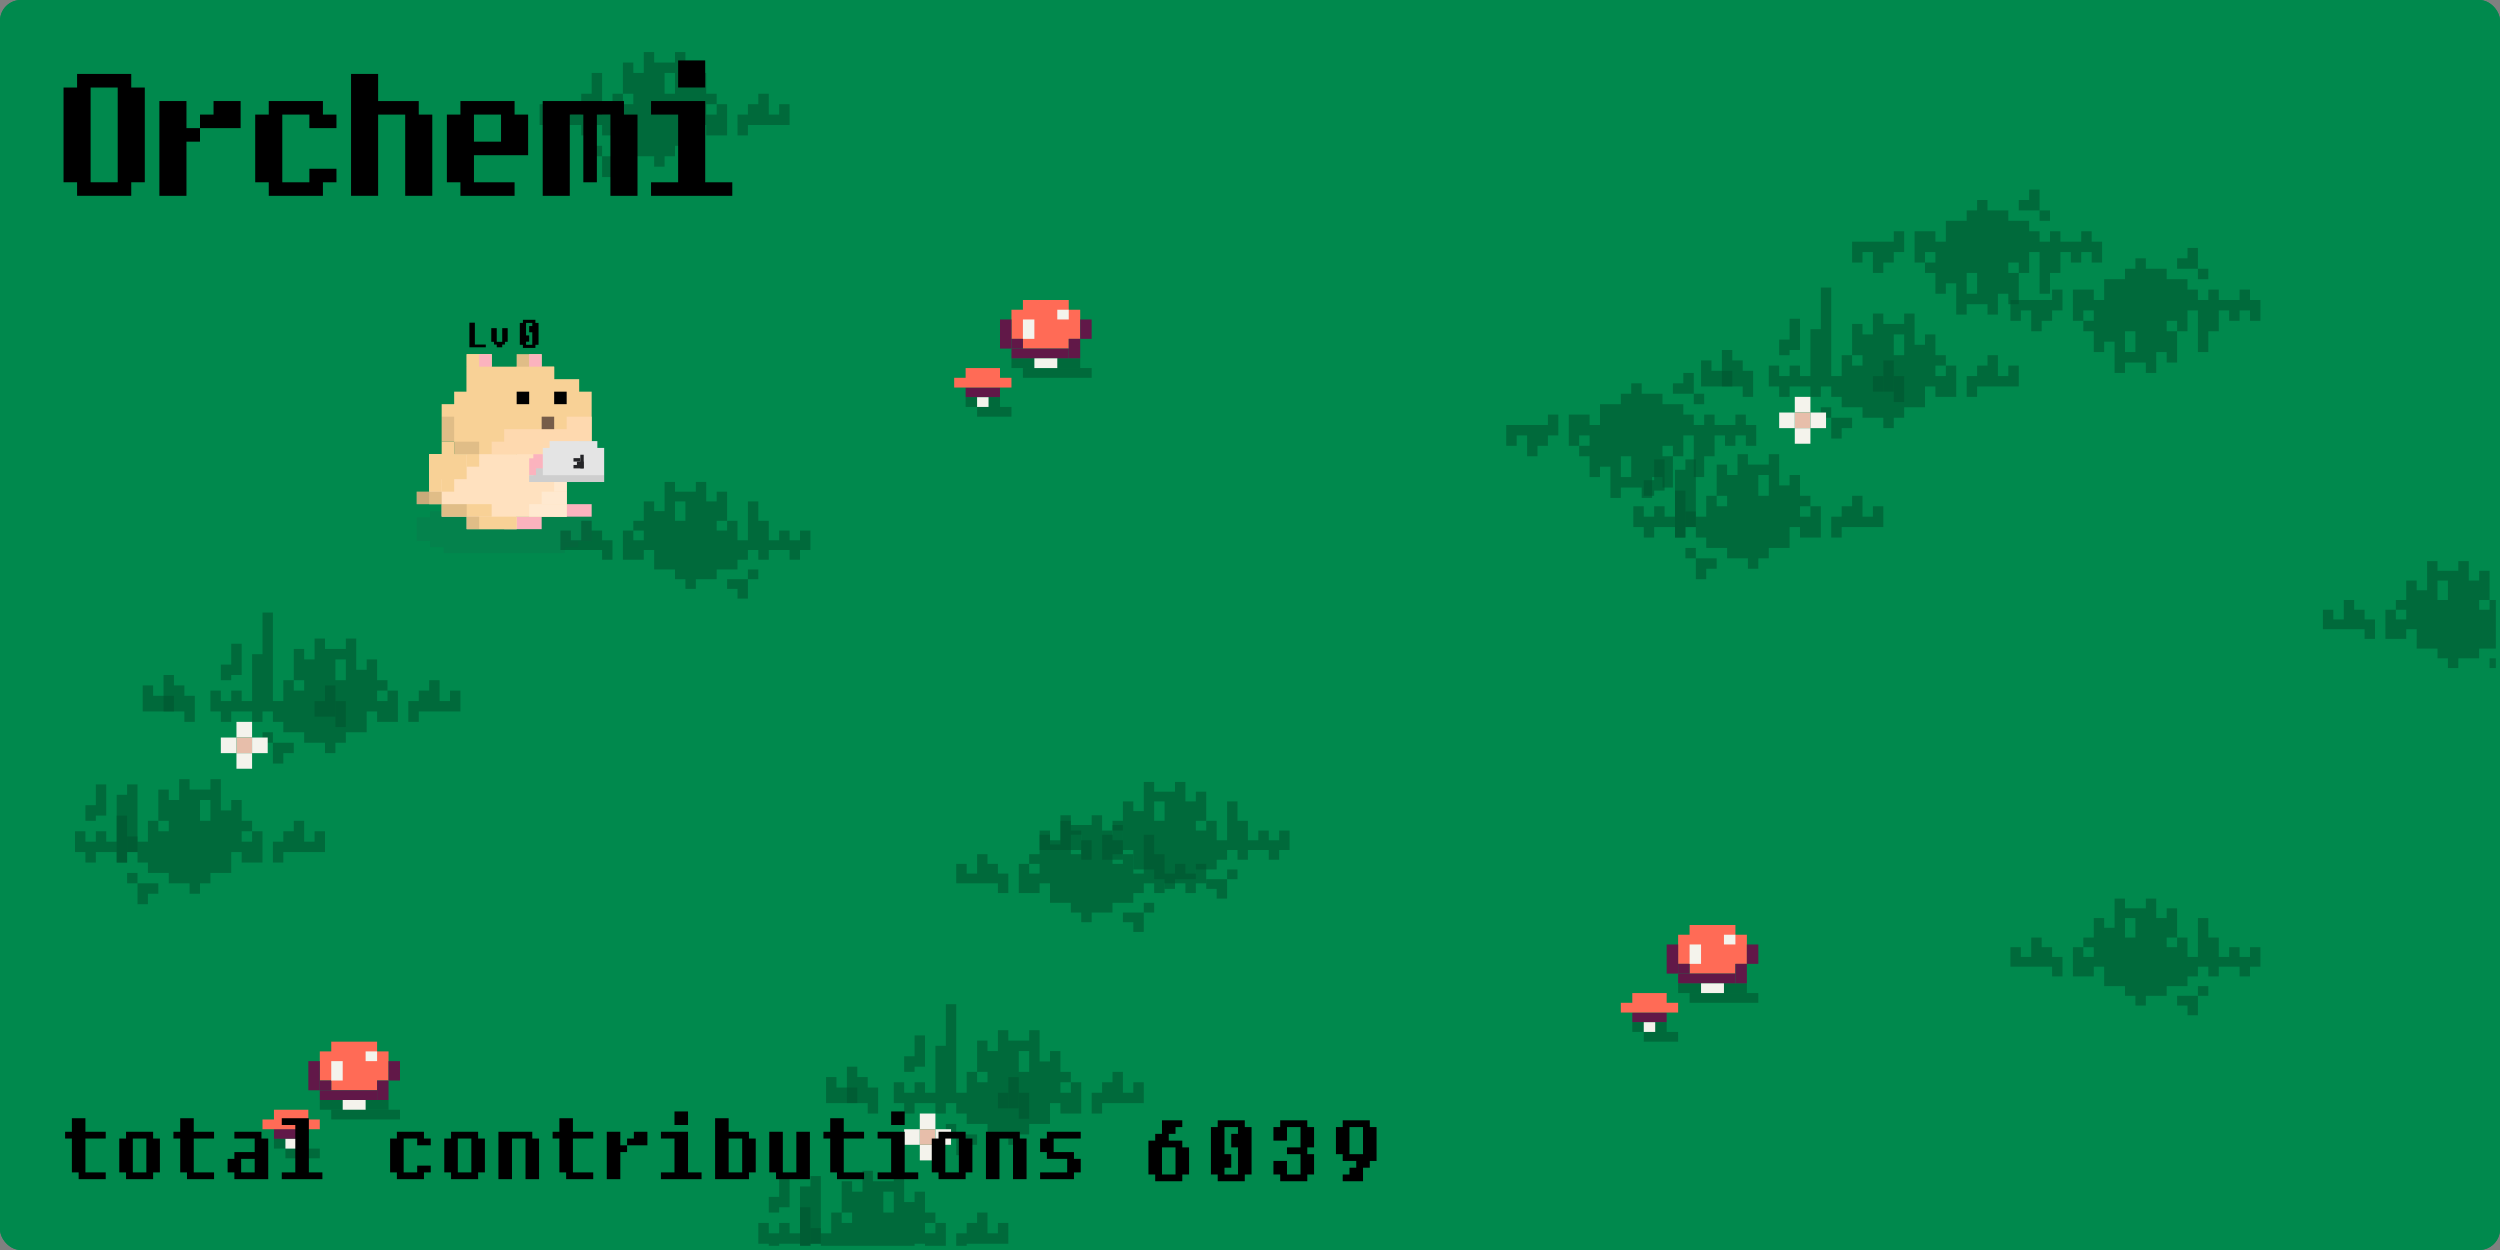
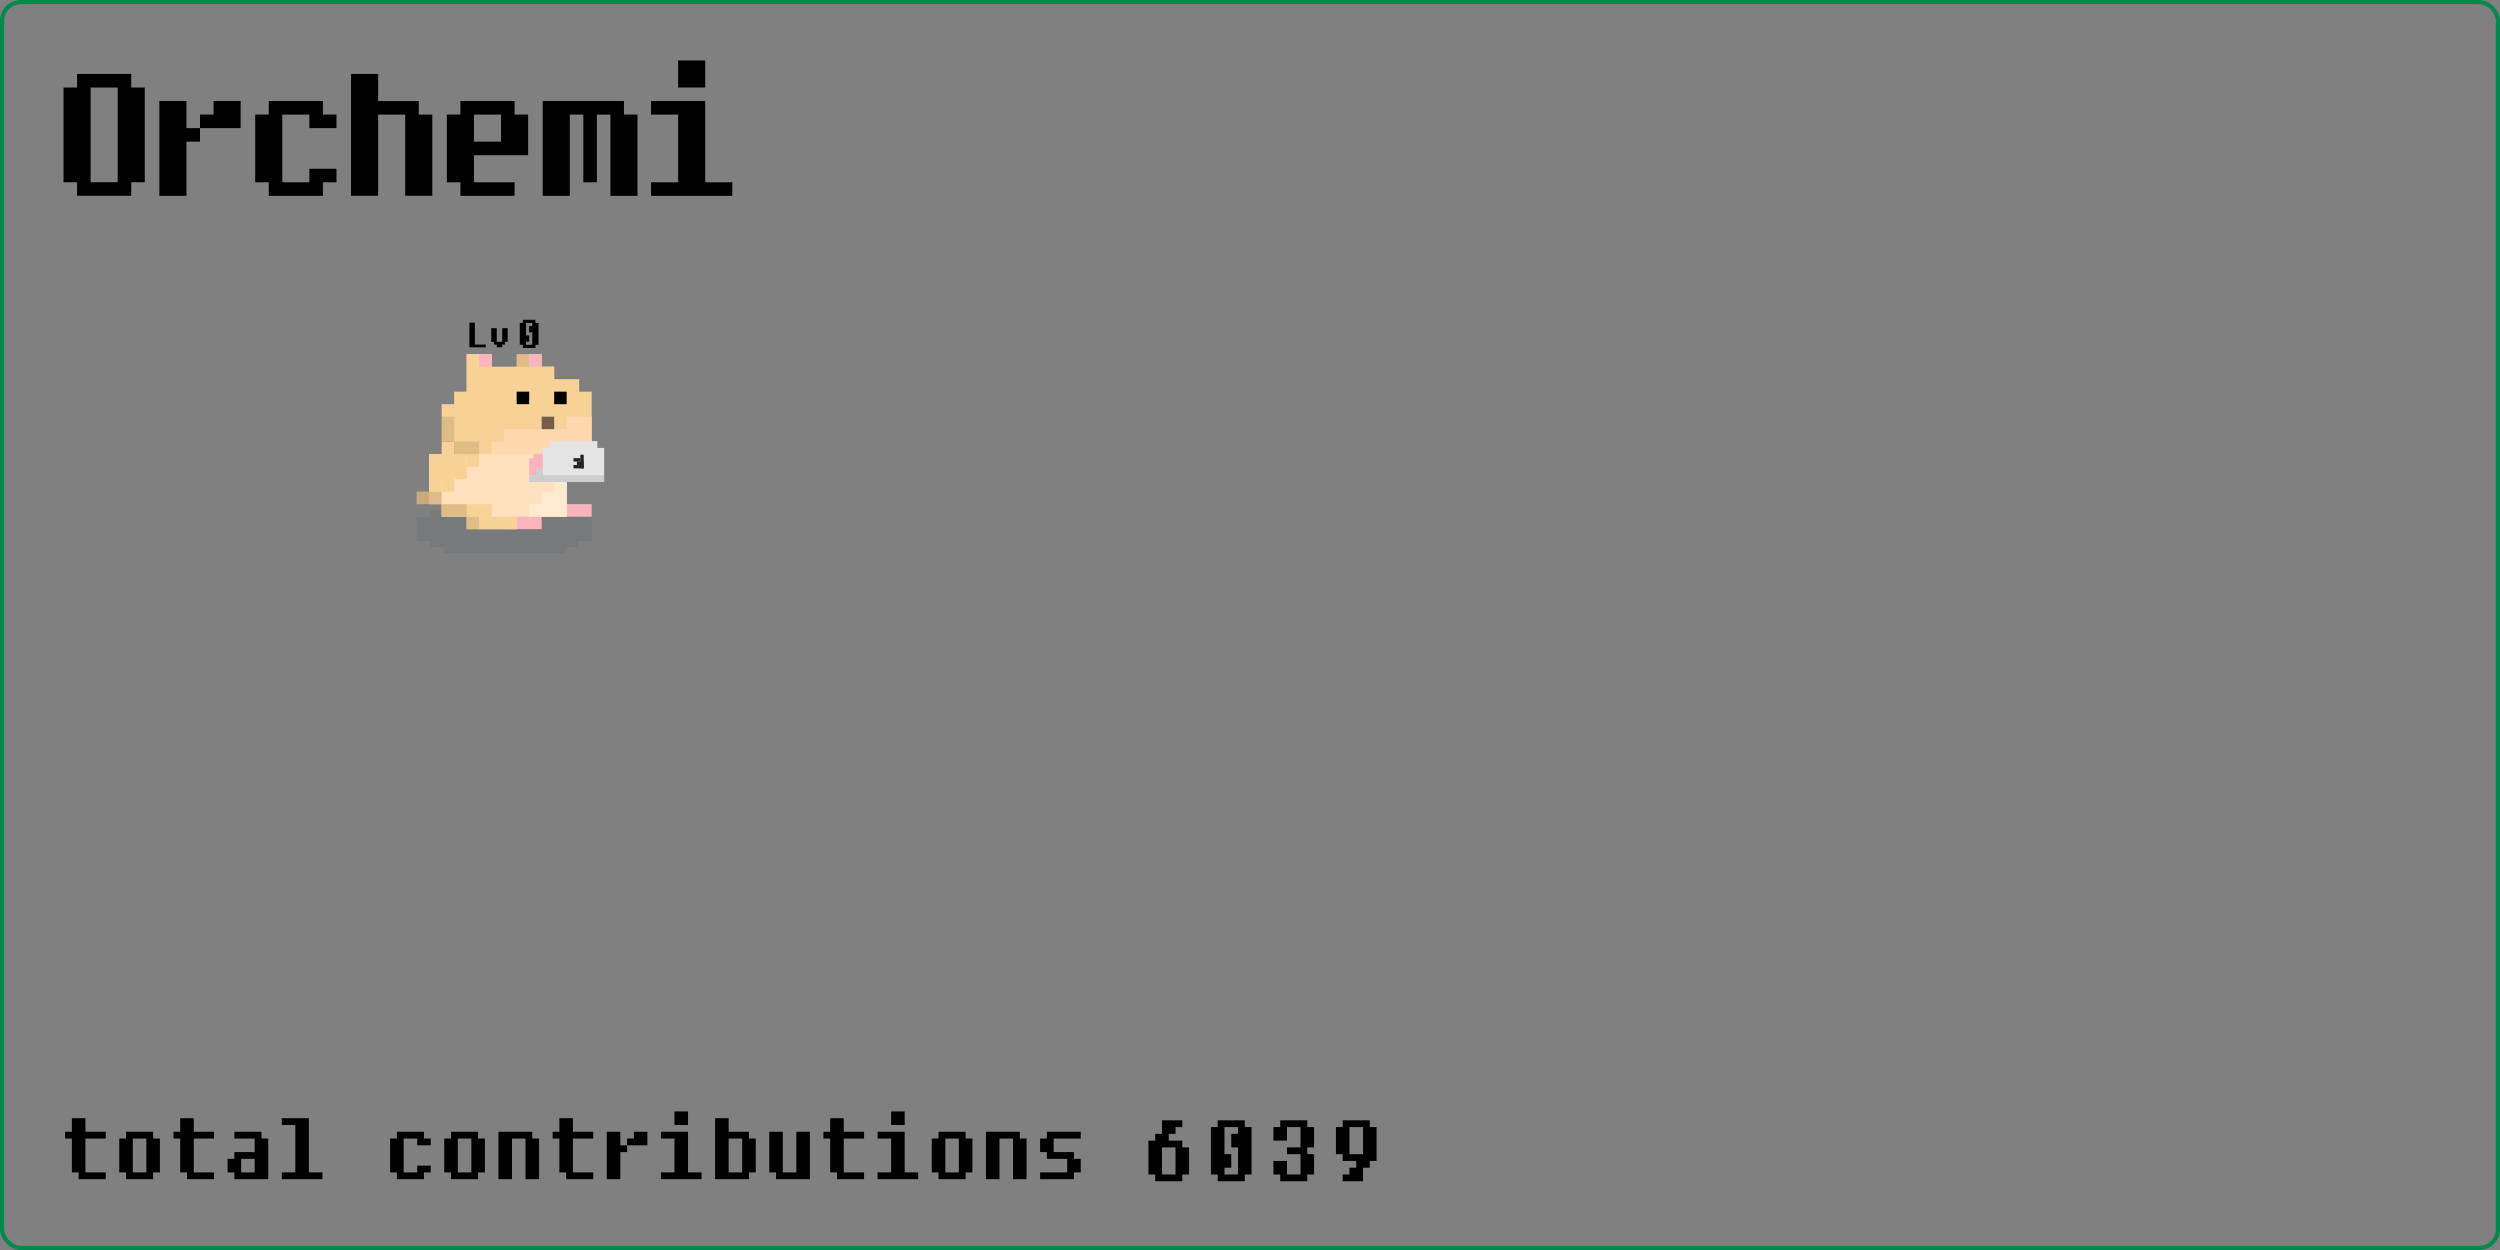
<svg xmlns="http://www.w3.org/2000/svg" width="600" height="300" viewBox="0 0 600 300" fill="none">
  <rect x="0" y="0" width="600" height="300" fill="#808080" stroke="none" />
  <g clip-path="url(#clip0_1803_26254)">
    <rect width="600" height="300" rx="5" fill="#00894D" />
    <rect width="16.5" height="2.333" transform="matrix(-1 0 0 1 419.25 236)" fill="#015530" fill-opacity="0.6" />
    <rect width="16.5" height="2.333" transform="matrix(-1 0 0 1 422 238.333)" fill="#015530" fill-opacity="0.6" />
    <path d="M416.5 222H405.5V224.333H402.75V231.333H405.5V233.667H416.5V231.333H419.25V224.333H416.5V222Z" fill="#FF6B56" />
    <rect width="2.75" height="4.667" transform="matrix(-1 0 0 1 422 226.667)" fill="#611848" />
    <rect width="2.75" height="4.667" transform="matrix(-1 0 0 1 419.25 231.333)" fill="#611848" />
    <rect width="2.75" height="2.333" transform="matrix(-1 0 0 1 405.5 231.333)" fill="#611848" />
    <rect width="2.75" height="7" transform="matrix(-1 0 0 1 402.75 226.667)" fill="#611848" />
    <rect width="2.75" height="4.667" transform="matrix(-1 0 0 1 408.25 226.667)" fill="#F4F3EC" />
    <rect width="2.75" height="2.333" transform="matrix(-1 0 0 1 416.5 224.333)" fill="#F4F3EC" />
    <rect x="402.75" y="233.667" width="13.75" height="2.333" fill="#611848" />
    <rect x="408.25" y="236" width="5.5" height="2.333" fill="#F4F3EC" />
    <rect width="8.25" height="2.333" transform="matrix(1 -7.41769e-08 -1.03034e-07 -1 391.75 245.333)" fill="#611848" />
    <path d="M391.75 245.333H400V247.666H402.75V250H394.5V247.666H391.75V245.333Z" fill="#015530" fill-opacity="0.6" />
    <rect width="2.75" height="2.333" transform="matrix(-1 0 0 1 397.25 245.333)" fill="#F4F3EC" />
    <path d="M402.75 243L389 243L389 240.667L391.75 240.667L391.75 238.333L400 238.333L400 240.667L402.75 240.667L402.75 243Z" fill="#FF6B56" />
    <rect width="16.5" height="2.333" transform="matrix(-1 0 0 1 93.25 264)" fill="#015530" fill-opacity="0.6" />
    <rect width="16.5" height="2.333" transform="matrix(-1 0 0 1 96 266.333)" fill="#015530" fill-opacity="0.6" />
    <path d="M90.5 250H79.5V252.333H76.75V259.333H79.5V261.667H90.5V259.333H93.25V252.333H90.5V250Z" fill="#FF6B56" />
    <rect width="2.75" height="4.667" transform="matrix(-1 0 0 1 96 254.667)" fill="#611848" />
    <rect width="2.75" height="4.667" transform="matrix(-1 0 0 1 93.25 259.333)" fill="#611848" />
    <rect width="2.75" height="2.333" transform="matrix(-1 0 0 1 79.5 259.333)" fill="#611848" />
    <rect width="2.75" height="7" transform="matrix(-1 0 0 1 76.75 254.667)" fill="#611848" />
    <rect width="2.75" height="4.667" transform="matrix(-1 0 0 1 82.25 254.667)" fill="#F4F3EC" />
    <rect width="2.75" height="2.333" transform="matrix(-1 0 0 1 90.5 252.333)" fill="#F4F3EC" />
    <rect x="76.75" y="261.667" width="13.75" height="2.333" fill="#611848" />
    <rect x="82.25" y="264" width="5.5" height="2.333" fill="#F4F3EC" />
    <rect width="8.25" height="2.333" transform="matrix(1 -7.41769e-08 -1.03034e-07 -1 65.75 273.333)" fill="#611848" />
    <path d="M65.75 273.333H74V275.666H76.75V278H68.5V275.666H65.75V273.333Z" fill="#015530" fill-opacity="0.6" />
    <rect width="2.75" height="2.333" transform="matrix(-1 0 0 1 71.25 273.333)" fill="#F4F3EC" />
    <path d="M76.75 271L63 271L63 268.667L65.75 268.667L65.75 266.333L74 266.333L74 268.667L76.75 268.667L76.75 271Z" fill="#FF6B56" />
    <rect width="16.5" height="2.333" transform="matrix(-1 0 0 1 259.25 86)" fill="#015530" fill-opacity="0.6" />
    <rect width="16.5" height="2.333" transform="matrix(-1 0 0 1 262 88.334)" fill="#015530" fill-opacity="0.6" />
    <path d="M256.5 72H245.5V74.333H242.75V81.333H245.5V83.667H256.5V81.333H259.25V74.333H256.5V72Z" fill="#FF6B56" />
    <rect width="2.75" height="4.667" transform="matrix(-1 0 0 1 262 76.667)" fill="#611848" />
    <rect width="2.75" height="4.667" transform="matrix(-1 0 0 1 259.25 81.334)" fill="#611848" />
    <rect width="2.75" height="2.333" transform="matrix(-1 0 0 1 245.5 81.334)" fill="#611848" />
    <rect width="2.75" height="7" transform="matrix(-1 0 0 1 242.75 76.667)" fill="#611848" />
    <rect width="2.75" height="4.667" transform="matrix(-1 0 0 1 248.25 76.667)" fill="#F4F3EC" />
    <rect width="2.75" height="2.333" transform="matrix(-1 0 0 1 256.5 74.334)" fill="#F4F3EC" />
    <rect x="242.75" y="83.667" width="13.75" height="2.333" fill="#611848" />
    <rect x="248.25" y="86" width="5.5" height="2.333" fill="#F4F3EC" />
    <rect width="8.25" height="2.333" transform="matrix(1 -7.41769e-08 -1.03034e-07 -1 231.75 95.333)" fill="#611848" />
    <path d="M231.75 95.333H240V97.666H242.75V100H234.5V97.666H231.75V95.333Z" fill="#015530" fill-opacity="0.6" />
    <rect width="2.75" height="2.333" transform="matrix(-1 0 0 1 237.25 95.333)" fill="#F4F3EC" />
    <path d="M242.75 93L229 93L229 90.667L231.75 90.667L231.75 88.333L240 88.333L240 90.667L242.75 90.667L242.75 93Z" fill="#FF6B56" />
    <path fill-rule="evenodd" clip-rule="evenodd" d="M65.5 147H63V157H60.5V168.25H58V165.75H55.5V168.25H53V165.75H50.5V170.75H53V173.25H55.5V170.75H58H60.5V173.25H63V170.75H65.5V173.25H68V175.75H70.5H73V178.25H75.5H78V180.75H80.5V178.25H83V175.75H85.5H88V170.75H90.5V173.25H93H95.5V165.75H93V163.25H90.5V158.25H88V160.75H85.5V153.25H83V155.75H80.5H78V153.25H75.5V158.25H73V155.75H70.5V163.25H68V168.25H65.5V147ZM70.5 163.25H73V165.75H70.5V163.25ZM93 165.75V168.25H90.5V165.75H93ZM80.5 163.25V158.25H83V163.25H80.5ZM58 154.5H55.5V159.5H53V163.25H55.5V162H58V154.5ZM39.25 162H41.75V164.5H44.25V167H46.75V173.25H44.25V170.75H41.75H39.25H36.75H34.25V164.5H36.75V167H39.25V162ZM63 175.75H65.5V178.25H63V175.75ZM65.5 178.25H68H70.5V180.75H68V183.25H65.5V178.25ZM98 168.25H100.5V165.75H103V163.25H105.5V168.25H108V165.75H110.5V170.75H108H105.5H103H100.5V173.25H98V168.25ZM20.5 199.5H18V204.5H20.5V207H23V204.5H25.5H28V207H30.5V204.5H33V207H35.5V209.5H38H40.5V212H43H45.5V214.5H48V212H50.5V209.5H53H55.5V204.5H58V207H60.5H63V199.5H60.5V197H58V192H55.5V194.5H53V187H50.5V189.5H48H45.5V187H43V192H40.5V189.5H38V197H35.5V202H33V188.25H30.5V190.75H28V202H25.5V199.5H23V202H20.5V199.5ZM38 199.5H40.5V197H38V199.5ZM60.5 199.5H58V202H60.5V199.5ZM23 188.25H25.5V195.75H23V197H20.5V193.25H23V188.25ZM33 209.5H30.5V212H33V217H35.5V214.5H38V212H35.5H33V209.5ZM50.5 197H48V192H50.5V197ZM68 202H65.5V207H68V204.5H70.5H73H75.5H78V199.5H75.5V202H73V197H70.5V199.5H68V202Z" fill="#015530" fill-opacity="0.6" />
    <rect x="30.5" y="200.75" width="2.5" height="3.75" fill="#015530" fill-opacity="0.6" />
    <rect x="28" y="195.75" width="2.5" height="11.25" fill="#015530" fill-opacity="0.6" />
    <rect x="78" y="164.5" width="2.5" height="7.5" fill="#015530" fill-opacity="0.6" />
    <rect x="75.5" y="168.25" width="2.5" height="3.75" fill="#015530" fill-opacity="0.6" />
-     <rect x="80.5" y="168.25" width="2.5" height="6.25" fill="#015530" fill-opacity="0.6" />
    <rect x="39.25" y="167" width="2.5" height="3.75" fill="#015530" fill-opacity="0.6" />
    <rect x="56.75" y="173.25" width="3.75" height="3.75" fill="#F4F3EC" />
    <rect x="56.75" y="180.75" width="3.75" height="3.75" fill="#F4F3EC" />
    <rect x="56.75" y="177" width="3.75" height="3.75" fill="#E7BEAA" />
    <rect x="53" y="177" width="3.75" height="3.75" fill="#F4F3EC" />
    <rect x="60.5" y="177" width="3.75" height="3.75" fill="#F4F3EC" />
    <path fill-rule="evenodd" clip-rule="evenodd" d="M229.5 241H227V251H224.5V262.25H222V259.75H219.5V262.25H217V259.75H214.5V264.75H217V267.25H219.5V264.75H222H224.5V267.25H227V264.75H229.5V267.25H232V269.75H234.5H237V272.25H239.5H242V274.75H244.5V272.25H247V269.75H249.5H252V264.75H254.5V267.25H257H259.5V259.75H257V257.25H254.5V252.25H252V254.75H249.5V247.25H247V249.75H244.5H242V247.25H239.5V252.25H237V249.75H234.5V257.25H232V262.25H229.5V241ZM234.5 257.25H237V259.75H234.5V257.25ZM257 259.75V262.25H254.5V259.75H257ZM244.5 257.25V252.25H247V257.25H244.5ZM222 248.5H219.5V253.5H217V257.25H219.5V256H222V248.5ZM203.25 256H205.75V258.5H208.25V261H210.75V267.25H208.25V264.75H205.75H203.25H200.75H198.25V258.5H200.75V261H203.25V256ZM227 269.75H229.5V272.25H227V269.75ZM229.5 272.25H232H234.5V274.75H232V277.25H229.5V272.25ZM262 262.25H264.5V259.75H267V257.25H269.5V262.25H272V259.75H274.5V264.75H272H269.5H267H264.5V267.25H262V262.25ZM184.5 293.5H182V298.5H184.5V301H187V298.5H189.5H192V301H194.5V298.5H197V301H199.5V303.5H202H204.5V306H207H209.5V308.5H212V306H214.5V303.5H217H219.5V298.5H222V301H224.5H227V293.5H224.5V291H222V286H219.5V288.5H217V281H214.5V283.5H212H209.5V281H207V286H204.5V283.5H202V291H199.5V296H197V282.25H194.5V284.75H192V296H189.5V293.5H187V296H184.5V293.5ZM202 293.5H204.5V291H202V293.5ZM224.5 293.5H222V296H224.5V293.5ZM187 282.25H189.5V289.75H187V291H184.5V287.25H187V282.25ZM197 303.5H194.5V306H197V311H199.5V308.5H202V306H199.5H197V303.5ZM214.5 291H212V286H214.5V291ZM232 296H229.5V301H232V298.5H234.5H237H239.5H242V293.5H239.5V296H237V291H234.5V293.5H232V296Z" fill="#015530" fill-opacity="0.6" />
    <rect x="194.5" y="294.75" width="2.5" height="3.75" fill="#015530" fill-opacity="0.6" />
    <rect x="192" y="289.75" width="2.5" height="11.25" fill="#015530" fill-opacity="0.6" />
    <rect x="242" y="258.5" width="2.5" height="7.5" fill="#015530" fill-opacity="0.6" />
    <rect x="239.5" y="262.25" width="2.5" height="3.75" fill="#015530" fill-opacity="0.6" />
    <rect x="244.5" y="262.25" width="2.5" height="6.25" fill="#015530" fill-opacity="0.6" />
    <rect x="203.25" y="261" width="2.5" height="3.75" fill="#015530" fill-opacity="0.6" />
    <rect x="220.75" y="267.25" width="3.75" height="3.75" fill="#F4F3EC" />
    <rect x="220.75" y="274.75" width="3.75" height="3.75" fill="#F4F3EC" />
    <rect x="220.75" y="271" width="3.75" height="3.75" fill="#E7BEAA" />
    <rect x="217" y="271" width="3.75" height="3.75" fill="#F4F3EC" />
    <rect x="224.5" y="271" width="3.75" height="3.75" fill="#F4F3EC" />
-     <path fill-rule="evenodd" clip-rule="evenodd" d="M439.5 69H437V79H434.5V90.25H432V87.75H429.5V90.25H427V87.75H424.5V92.75H427V95.25H429.5V92.75H432H434.5V95.25H437V92.75H439.5V95.25H442V97.75H444.5H447V100.25H449.5H452V102.75H454.5V100.25H457V97.75H459.5H462V92.75H464.5V95.25H467H469.5V87.75H467V85.25H464.5V80.25H462V82.75H459.5V75.25H457V77.75H454.5H452V75.25H449.5V80.25H447V77.75H444.5V85.25H442V90.25H439.5V69ZM444.5 85.25H447V87.75H444.5V85.25ZM467 87.75V90.25H464.5V87.75H467ZM454.5 85.25V80.25H457V85.25H454.5ZM432 76.5H429.5V81.5H427V85.25H429.5V84H432V76.5ZM413.25 84H415.75V86.5H418.25V89H420.75V95.25H418.25V92.75H415.75H413.25H410.75H408.25V86.5H410.75V89H413.25V84ZM437 97.75H439.5V100.25H437V97.75ZM439.5 100.25H442H444.5V102.75H442V105.25H439.5V100.25ZM472 90.25H474.5V87.75H477V85.25H479.5V90.25H482V87.75H484.5V92.75H482H479.5H477H474.5V95.25H472V90.25ZM394.5 121.5H392V126.5H394.5V129H397V126.5H399.5H402V129H404.5V126.5H407V129H409.5V131.5H412H414.5V134H417H419.5V136.5H422V134H424.5V131.5H427H429.5V126.5H432V129H434.5H437V121.5H434.5V119H432V114H429.5V116.5H427V109H424.5V111.5H422H419.5V109H417V114H414.5V111.5H412V119H409.5V124H407V110.25H404.5V112.75H402V124H399.5V121.5H397V124H394.5V121.5ZM412 121.5H414.5V119H412V121.5ZM434.5 121.5H432V124H434.5V121.5ZM397 110.25H399.5V117.75H397V119H394.5V115.25H397V110.25ZM407 131.5H404.5V134H407V139H409.5V136.5H412V134H409.5H407V131.5ZM424.5 119H422V114H424.5V119ZM442 124H439.5V129H442V126.5H444.5H447H449.5H452V121.5H449.5V124H447V119H444.5V121.5H442V124Z" fill="#015530" fill-opacity="0.6" />
+     <path fill-rule="evenodd" clip-rule="evenodd" d="M439.5 69H437V79H434.5V90.25H432V87.75H429.5V90.25H427V87.75H424.5V92.75H427V95.25H429.5V92.75H432H434.5V95.25H437V92.75H439.5V95.25H442V97.75H444.5H447V100.25H449.5H452V102.75H454.5V100.25H457V97.75H459.5H462V92.75H464.5V95.25H467H469.5V87.75H467V85.25H464.5V80.25H462V82.75H459.5V75.25H457V77.75H454.5H452V75.25H449.5V80.25H447V77.75H444.5V85.25H442V90.25H439.5V69ZM444.5 85.25H447V87.75H444.5V85.25ZM467 87.75V90.25H464.5V87.75H467ZM454.5 85.25V80.25H457V85.25H454.5ZM432 76.5H429.5V81.5H427V85.25H429.5V84H432V76.5ZM413.25 84H415.75V86.5H418.25V89H420.75V95.25H418.25V92.75H415.75H413.25H410.75H408.25V86.5H410.75V89H413.25V84ZM437 97.75H439.5V100.25H437V97.75ZM439.5 100.25H442H444.5V102.75H442V105.25H439.5V100.25ZM472 90.25H474.5V87.75H477V85.25H479.5V90.25H482V87.75H484.5V92.75H482H479.5H477H474.5V95.25H472V90.25ZM394.5 121.5H392V126.5H394.5V129H397V126.5H399.5H402V129H404.5V126.5H407V129H409.5V131.5H412H414.5V134H417H419.5V136.5H422V134H424.5V131.5H427H429.5V126.5H432V129H434.5H437V121.5H434.5V119H432V114H429.5V116.5H427V109H424.5V111.5H422H419.5V109H417V114H414.5V111.5H412H409.5V124H407V110.25H404.5V112.75H402V124H399.5V121.5H397V124H394.5V121.5ZM412 121.5H414.5V119H412V121.5ZM434.5 121.5H432V124H434.5V121.5ZM397 110.25H399.5V117.75H397V119H394.5V115.25H397V110.25ZM407 131.5H404.5V134H407V139H409.5V136.5H412V134H409.5H407V131.5ZM424.5 119H422V114H424.5V119ZM442 124H439.5V129H442V126.5H444.5H447H449.5H452V121.5H449.5V124H447V119H444.5V121.5H442V124Z" fill="#015530" fill-opacity="0.6" />
    <rect x="404.5" y="122.75" width="2.5" height="3.75" fill="#015530" fill-opacity="0.6" />
    <rect x="402" y="117.75" width="2.5" height="11.25" fill="#015530" fill-opacity="0.6" />
    <rect x="452" y="86.5" width="2.5" height="7.5" fill="#015530" fill-opacity="0.6" />
    <rect x="449.5" y="90.25" width="2.5" height="3.75" fill="#015530" fill-opacity="0.6" />
    <rect x="454.5" y="90.25" width="2.5" height="6.25" fill="#015530" fill-opacity="0.6" />
    <rect x="413.25" y="89" width="2.5" height="3.75" fill="#015530" fill-opacity="0.6" />
    <rect x="430.75" y="95.25" width="3.75" height="3.75" fill="#F4F3EC" />
    <rect x="430.75" y="102.75" width="3.75" height="3.75" fill="#F4F3EC" />
    <rect x="430.75" y="99" width="3.75" height="3.75" fill="#E7BEAA" />
    <rect x="427" y="99" width="3.75" height="3.75" fill="#F4F3EC" />
    <rect x="434.5" y="99" width="3.75" height="3.75" fill="#F4F3EC" />
    <path fill-rule="evenodd" clip-rule="evenodd" d="M162 12.5H164.5V20H167V17.5H169.5V22.5H172V25H169.5V27.5H172V25H174.5V32.5H169.5V30H167V35H162V37.5H159.5V40H157V37.5H152V35H147V32.5H144.5V30H142V32.5H139.5V30H134.5V32.5H132V30H129.5V25H132V27.5H134.5V25H137V27.5H139.5V22.5H142V17.5H144.5V27.5H147V22.5H149.5V25H152V22.5H149.5V15H152V17.5H154.5V12.5H157V15H162V12.5ZM159.5 17.5V22.5H162V17.5H159.5Z" fill="#015530" fill-opacity="0.6" />
    <path d="M144.5 35H142V37.5H144.5V42.5H147V40H149.5V37.5H144.5V35Z" fill="#015530" fill-opacity="0.6" />
    <path d="M179.5 27.5H177V32.5H179.5V30H189.5V25H187V27.5H184.5V22.5H182V25H179.5V27.5Z" fill="#015530" fill-opacity="0.6" />
    <path fill-rule="evenodd" clip-rule="evenodd" d="M510 89.5L507.5 89.5L507.5 82L505 82L505 84.5L502.5 84.5L502.5 79.5L500 79.5L500 77L502.5 77L502.5 74.5L500 74.5L500 77L497.5 77L497.5 69.5L502.5 69.5L502.5 72L505 72L505 67L510 67L510 64.5L512.5 64.5L512.5 62L515 62L515 64.5L520 64.5L520 67L525 67L525 69.5L527.5 69.5L527.5 72L530 72L530 69.5L532.5 69.5L532.5 72L537.5 72L537.5 69.5L540 69.5L540 72L542.5 72L542.5 77L540 77L540 74.5L537.5 74.5L537.5 77L535 77L535 74.5L532.5 74.5L532.5 79.5L530 79.5L530 84.5L527.5 84.5L527.5 74.5L525 74.5L525 79.5L522.5 79.5L522.5 77L520 77L520 79.5L522.5 79.5L522.5 87L520 87L520 84.5L517.5 84.5L517.5 89.5L515 89.5L515 87L510 87L510 89.5ZM512.5 84.5L512.5 79.5L510 79.5L510 84.5L512.5 84.5Z" fill="#015530" fill-opacity="0.6" />
    <path d="M527.5 67L530 67L530 64.5L527.5 64.5L527.5 59.5L525 59.5L525 62L522.5 62L522.5 64.5L527.5 64.5L527.5 67Z" fill="#015530" fill-opacity="0.6" />
    <path d="M492.5 74.5L495 74.5L495 69.5L492.5 69.5L492.5 72L482.5 72L482.5 77L485 77L485 74.5L487.5 74.5L487.5 79.5L490 79.5L490 77L492.5 77L492.5 74.5Z" fill="#015530" fill-opacity="0.6" />
    <path fill-rule="evenodd" clip-rule="evenodd" d="M472 75.5L469.5 75.5L469.5 68L467 68L467 70.5L464.5 70.5L464.5 65.5L462 65.5L462 63L464.5 63L464.5 60.5L462 60.5L462 63L459.5 63L459.5 55.5L464.5 55.5L464.5 58L467 58L467 53L472 53L472 50.5L474.5 50.5L474.5 48L477 48L477 50.5L482 50.5L482 53L487 53L487 55.5L489.5 55.5L489.5 58L492 58L492 55.5L494.5 55.5L494.5 58L499.5 58L499.5 55.5L502 55.5L502 58L504.5 58L504.5 63L502 63L502 60.5L499.5 60.5L499.5 63L497 63L497 60.5L494.5 60.5L494.5 65.5L492 65.5L492 70.5L489.5 70.5L489.5 60.5L487 60.5L487 65.5L484.5 65.5L484.5 63L482 63L482 65.5L484.5 65.5L484.5 73L482 73L482 70.5L479.5 70.5L479.5 75.5L477 75.5L477 73L472 73L472 75.5ZM474.5 70.5L474.5 65.5L472 65.5L472 70.5L474.5 70.5Z" fill="#015530" fill-opacity="0.6" />
    <path d="M489.5 53L492 53L492 50.5L489.5 50.5L489.5 45.5L487 45.5L487 48L484.5 48L484.5 50.5L489.5 50.5L489.5 53Z" fill="#015530" fill-opacity="0.6" />
    <path d="M454.5 60.5L457 60.5L457 55.5L454.5 55.5L454.5 58L444.5 58L444.5 63L447 63L447 60.5L449.5 60.5L449.5 65.5L452 65.5L452 63L454.5 63L454.5 60.5Z" fill="#015530" fill-opacity="0.6" />
    <path fill-rule="evenodd" clip-rule="evenodd" d="M389 119.5L386.5 119.5L386.5 112L384 112L384 114.5L381.5 114.5L381.5 109.5L379 109.5L379 107L381.5 107L381.5 104.5L379 104.5L379 107L376.5 107L376.5 99.5L381.5 99.5L381.5 102L384 102L384 97L389 97L389 94.5L391.5 94.5L391.5 92L394 92L394 94.5L399 94.5L399 97L404 97L404 99.5L406.5 99.5L406.5 102L409 102L409 99.5L411.5 99.5L411.5 102L416.5 102L416.5 99.5L419 99.5L419 102L421.5 102L421.5 107L419 107L419 104.5L416.5 104.5L416.5 107L414 107L414 104.5L411.5 104.5L411.5 109.5L409 109.5L409 114.5L406.5 114.5L406.5 104.5L404 104.5L404 109.5L401.5 109.5L401.5 107L399 107L399 109.5L401.5 109.5L401.5 117L399 117L399 114.5L396.5 114.5L396.5 119.5L394 119.5L394 117L389 117L389 119.5ZM391.5 114.5L391.5 109.5L389 109.5L389 114.5L391.5 114.5Z" fill="#015530" fill-opacity="0.6" />
    <path d="M406.5 97L409 97L409 94.5L406.5 94.5L406.5 89.5L404 89.5L404 92L401.5 92L401.5 94.5L406.5 94.5L406.5 97Z" fill="#015530" fill-opacity="0.6" />
    <path d="M371.5 104.5L374 104.5L374 99.5L371.5 99.5L371.5 102L361.5 102L361.5 107L364 107L364 104.5L366.5 104.5L366.5 109.5L369 109.5L369 107L371.5 107L371.5 104.5Z" fill="#015530" fill-opacity="0.6" />
    <path fill-rule="evenodd" clip-rule="evenodd" d="M510 215.667L507.5 215.667L507.5 222.667L505 222.667L505 220.334L502.5 220.334L502.5 225L500 225L500 227.334L502.5 227.334L502.5 229.667L500 229.667L500 227.334L497.5 227.334L497.5 234.334L502.5 234.334L502.5 232L505 232L505 236.667L510 236.667L510 239L512.5 239L512.5 241.334L515 241.334L515 239L520 239L520 236.667L525 236.667L525 234.334L527.5 234.334L527.5 232L530 232L530 234.334L532.5 234.334L532.5 232L537.5 232L537.5 234.334L540 234.334L540 232L542.5 232L542.5 227.334L540 227.334L540 229.667L537.5 229.667L537.5 227.334L535 227.334L535 229.667L532.5 229.667L532.5 225L530 225L530 220.334L527.5 220.334L527.5 229.667L525 229.667L525 225L522.5 225L522.5 227.334L520 227.334L520 225L522.5 225L522.5 218L520 218L520 220.334L517.5 220.334L517.5 215.667L515 215.667L515 218L510 218L510 215.667ZM512.5 220.334L512.5 225L510 225L510 220.334L512.5 220.334Z" fill="#015530" fill-opacity="0.6" />
    <path d="M527.5 236.667L530 236.667L530 239L527.5 239L527.5 243.667L525 243.667L525 241.334L522.5 241.334L522.5 239L527.5 239L527.5 236.667Z" fill="#015530" fill-opacity="0.6" />
    <path d="M492.5 229.667L495 229.667L495 234.334L492.5 234.334L492.5 232L482.5 232L482.5 227.334L485 227.334L485 229.667L487.5 229.667L487.5 225L490 225L490 227.334L492.5 227.334L492.5 229.667Z" fill="#015530" fill-opacity="0.6" />
-     <path fill-rule="evenodd" clip-rule="evenodd" d="M162 115.667L159.5 115.667L159.5 122.667L157 122.667L157 120.334L154.5 120.334L154.5 125L152 125L152 127.334L154.5 127.334L154.5 129.667L152 129.667L152 127.334L149.5 127.334L149.5 134.334L154.5 134.334L154.5 132L157 132L157 136.667L162 136.667L162 139L164.5 139L164.5 141.334L167 141.334L167 139L172 139L172 136.667L177 136.667L177 134.334L179.5 134.334L179.5 132L182 132L182 134.334L184.5 134.334L184.5 132L189.5 132L189.5 134.334L192 134.334L192 132L194.5 132L194.5 127.334L192 127.334L192 129.667L189.5 129.667L189.5 127.334L187 127.334L187 129.667L184.5 129.667L184.5 125L182 125L182 120.334L179.5 120.334L179.5 129.667L177 129.667L177 125L174.5 125L174.5 127.334L172 127.334L172 125L174.5 125L174.5 118L172 118L172 120.334L169.5 120.334L169.5 115.667L167 115.667L167 118L162 118L162 115.667ZM164.5 120.334L164.5 125L162 125L162 120.334L164.5 120.334Z" fill="#015530" fill-opacity="0.6" />
    <path d="M179.5 136.667L182 136.667L182 139L179.5 139L179.5 143.667L177 143.667L177 141.334L174.5 141.334L174.5 139L179.5 139L179.5 136.667Z" fill="#015530" fill-opacity="0.6" />
-     <path d="M144.5 129.667L147 129.667L147 134.334L144.5 134.334L144.5 132L134.5 132L134.5 127.334L137 127.334L137 129.667L139.5 129.667L139.5 125L142 125L142 127.334L144.5 127.334L144.5 129.667Z" fill="#015530" fill-opacity="0.6" />
    <path fill-rule="evenodd" clip-rule="evenodd" d="M585 134.667L582.5 134.667L582.5 141.667L580 141.667L580 139.334L577.5 139.334L577.5 144L575 144L575 146.334L577.5 146.334L577.5 148.667L575 148.667L575 146.334L572.5 146.334L572.5 153.334L577.5 153.334L577.5 151L580 151L580 155.667L585 155.667L585 158L587.5 158L587.5 160.334L590 160.334L590 158L595 158L595 155.667L600 155.667L600 153.334L602.5 153.334L602.5 151L605 151L605 153.334L607.5 153.334L607.5 151L612.5 151L612.5 153.334L615 153.334L615 151L617.5 151L617.5 146.334L615 146.334L615 148.667L612.5 148.667L612.5 146.334L610 146.334L610 148.667L607.5 148.667L607.5 144L605 144L605 139.334L602.5 139.334L602.5 148.667L600 148.667L600 144L597.5 144L597.5 146.334L595 146.334L595 144L597.5 144L597.5 137L595 137L595 139.334L592.5 139.334L592.5 134.667L590 134.667L590 137L585 137L585 134.667ZM587.5 139.334L587.5 144L585 144L585 139.334L587.5 139.334Z" fill="#015530" fill-opacity="0.6" />
    <path d="M602.5 155.667L605 155.667L605 158L602.5 158L602.5 162.667L600 162.667L600 160.334L597.5 160.334L597.5 158L602.5 158L602.5 155.667Z" fill="#015530" fill-opacity="0.6" />
    <path d="M567.5 148.667L570 148.667L570 153.334L567.5 153.334L567.5 151L557.5 151L557.5 146.334L560 146.334L560 148.667L562.5 148.667L562.5 144L565 144L565 146.334L567.5 146.334L567.5 148.667Z" fill="#015530" fill-opacity="0.6" />
    <path fill-rule="evenodd" clip-rule="evenodd" d="M257 195.667L254.5 195.667L254.5 202.667L252 202.667L252 200.334L249.5 200.334L249.5 205L247 205L247 207.334L249.5 207.334L249.5 209.667L247 209.667L247 207.334L244.5 207.334L244.5 214.334L249.5 214.334L249.5 212L252 212L252 216.667L257 216.667L257 219L259.5 219L259.5 221.334L262 221.334L262 219L267 219L267 216.667L272 216.667L272 214.334L274.5 214.334L274.5 212L277 212L277 214.334L279.5 214.334L279.5 212L284.5 212L284.5 214.334L287 214.334L287 212L289.5 212L289.5 207.334L287 207.334L287 209.667L284.5 209.667L284.5 207.334L282 207.334L282 209.667L279.5 209.667L279.5 205L277 205L277 200.334L274.5 200.334L274.5 209.667L272 209.667L272 205L269.5 205L269.5 207.334L267 207.334L267 205L269.5 205L269.5 198L267 198L267 200.334L264.5 200.334L264.5 195.667L262 195.667L262 198L257 198L257 195.667ZM259.5 200.334L259.5 205L257 205L257 200.334L259.5 200.334Z" fill="#015530" fill-opacity="0.6" />
    <path d="M274.5 216.667L277 216.667L277 219L274.5 219L274.5 223.667L272 223.667L272 221.334L269.5 221.334L269.5 219L274.5 219L274.5 216.667Z" fill="#015530" fill-opacity="0.6" />
    <path d="M239.5 209.667L242 209.667L242 214.334L239.5 214.334L239.5 212L229.5 212L229.5 207.334L232 207.334L232 209.667L234.5 209.667L234.5 205L237 205L237 207.334L239.5 207.334L239.5 209.667Z" fill="#015530" fill-opacity="0.6" />
    <path fill-rule="evenodd" clip-rule="evenodd" d="M277 187.667L274.5 187.667L274.5 194.667L272 194.667L272 192.334L269.5 192.334L269.5 197L267 197L267 199.334L269.5 199.334L269.5 201.667L267 201.667L267 199.334L264.5 199.334L264.5 206.334L269.5 206.334L269.5 204L272 204L272 208.667L277 208.667L277 211L279.5 211L279.5 213.334L282 213.334L282 211L287 211L287 208.667L292 208.667L292 206.334L294.5 206.334L294.5 204L297 204L297 206.334L299.5 206.334L299.5 204L304.5 204L304.5 206.334L307 206.334L307 204L309.5 204L309.5 199.334L307 199.334L307 201.667L304.5 201.667L304.5 199.334L302 199.334L302 201.667L299.5 201.667L299.5 197L297 197L297 192.334L294.5 192.334L294.5 201.667L292 201.667L292 197L289.5 197L289.5 199.334L287 199.334L287 197L289.5 197L289.5 190L287 190L287 192.334L284.5 192.334L284.5 187.667L282 187.667L282 190L277 190L277 187.667ZM279.5 192.334L279.5 197L277 197L277 192.334L279.5 192.334Z" fill="#015530" fill-opacity="0.6" />
    <path d="M294.5 208.667L297 208.667L297 211L294.5 211L294.5 215.667L292 215.667L292 213.334L289.5 213.334L289.5 211L294.5 211L294.5 208.667Z" fill="#015530" fill-opacity="0.6" />
    <path d="M259.5 201.667L262 201.667L262 206.334L259.5 206.334L259.5 204L249.5 204L249.5 199.334L252 199.334L252 201.667L254.5 201.667L254.5 197L257 197L257 199.334L259.5 199.334L259.5 201.667Z" fill="#015530" fill-opacity="0.6" />
  </g>
  <defs>
    <clipPath id="clip0_1803_26254">
-       <rect width="600" height="300" rx="5" fill="white" />
-     </clipPath>
+       </clipPath>
  </defs>
  <style>
  @keyframes move-668386769308454484 {0.0% {transform:translate(22%, 47%) rotate(0deg) scaleX(1);}0.01% {transform:translate(27%, 47%) rotate(0deg) scaleX(-1);}5.0% {transform:translate(19%, 51%) rotate(0deg) scaleX(-1);}5.01% {transform:translate(14%, 51%) rotate(0deg) scaleX(1);}8.0% {transform:translate(20%, 51%) rotate(3deg) scaleX(1);}12.0% {transform:translate(21%, 52%) rotate(-2deg) scaleX(1);}15.0% {transform:translate(24%, 55%) rotate(-2deg) scaleX(1);}20.0% {transform:translate(28%, 53%) rotate(2deg) scaleX(1);}20.01% {transform:translate(33%, 53%) rotate(2deg) scaleX(-1);}22.0% {transform:translate(24%, 49%) rotate(0deg) scaleX(-1);}25.0% {transform:translate(22%, 44%) rotate(1deg) scaleX(-1);}28.0% {transform:translate(22%, 42%) rotate(1deg) scaleX(-1);}30.0% {transform:translate(22%, 39%) rotate(1deg) scaleX(-1);}30.01% {transform:translate(17%, 39%) rotate(1deg) scaleX(1);}34.0% {transform:translate(24%, 40%) rotate(-2deg) scaleX(1);}34.01% {transform:translate(29%, 40%) rotate(-2deg) scaleX(-1);}39.0% {transform:translate(21%, 35%) rotate(1deg) scaleX(-1);}39.01% {transform:translate(16%, 35%) rotate(1deg) scaleX(1);}43.0% {transform:translate(25%, 35%) rotate(3deg) scaleX(1);}43.01% {transform:translate(30%, 35%) rotate(3deg) scaleX(-1);}47.0% {transform:translate(24%, 34%) rotate(0deg) scaleX(-1);}47.01% {transform:translate(19%, 34%) rotate(0deg) scaleX(1);}50.0% {transform:translate(26%, 38%) rotate(-2deg) scaleX(1);}50.01% {transform:translate(31%, 38%) rotate(-2deg) scaleX(-1);}53.0% {transform:translate(25%, 39%) rotate(0deg) scaleX(-1);}55.0% {transform:translate(21%, 35%) rotate(0deg) scaleX(-1);}58.0% {transform:translate(16%, 31%) rotate(0deg) scaleX(-1);}58.01% {transform:translate(11%, 31%) rotate(0deg) scaleX(1);}61.0% {transform:translate(19%, 34%) rotate(-2deg) scaleX(1);}61.01% {transform:translate(24%, 34%) rotate(-2deg) scaleX(-1);}65.0% {transform:translate(17%, 33%) rotate(0deg) scaleX(-1);}65.01% {transform:translate(12%, 33%) rotate(0deg) scaleX(1);}70.0% {transform:translate(18%, 37%) rotate(-1deg) scaleX(1);}70.01% {transform:translate(23%, 37%) rotate(-1deg) scaleX(-1);}75.0% {transform:translate(16%, 37%) rotate(0deg) scaleX(-1);}79.0% {transform:translate(13%, 39%) rotate(0deg) scaleX(-1);}83.0% {transform:translate(13%, 34%) rotate(1deg) scaleX(-1);}86.0% {transform:translate(13%, 32%) rotate(1deg) scaleX(-1);}89.0% {transform:translate(11%, 33%) rotate(0deg) scaleX(-1);}94.0% {transform:translate(10%, 33%) rotate(0deg) scaleX(-1);}94.01% {transform:translate(5%, 33%) rotate(0deg) scaleX(1);}96.0% {transform:translate(13%, 28%) rotate(2deg) scaleX(1);}96.01% {transform:translate(18%, 28%) rotate(2deg) scaleX(-1);}98.0% {transform:translate(11%, 25%) rotate(0deg) scaleX(-1);}98.01% {transform:translate(6%, 25%) rotate(0deg) scaleX(1);}100.0% {transform:translate(12%, 26%) rotate(-2deg) scaleX(1);}}#hamster-668386769308454484 {animation-name: move-668386769308454484;animation-duration: 1000s;animation-iteration-count: 1;animation-fill-mode: forwards;}@keyframes reverse-flip-668386769308454484 {0.0% {transform-origin: 21.0px 0px;transform: scaleX(1);}0.01% {transform-origin: 21.0px 0px;transform: scaleX(-1);}5.0% {transform-origin: 21.0px 0px;transform: scaleX(-1);}5.01% {transform-origin: 21.0px 0px;transform: scaleX(1);}8.0% {transform-origin: 21.0px 0px;transform: scaleX(1);}12.0% {transform-origin: 21.0px 0px;transform: scaleX(1);}15.0% {transform-origin: 21.0px 0px;transform: scaleX(1);}20.0% {transform-origin: 21.0px 0px;transform: scaleX(1);}20.01% {transform-origin: 21.0px 0px;transform: scaleX(-1);}22.0% {transform-origin: 21.0px 0px;transform: scaleX(-1);}25.0% {transform-origin: 21.0px 0px;transform: scaleX(-1);}28.0% {transform-origin: 21.0px 0px;transform: scaleX(-1);}30.0% {transform-origin: 21.0px 0px;transform: scaleX(-1);}30.01% {transform-origin: 21.0px 0px;transform: scaleX(1);}34.0% {transform-origin: 21.0px 0px;transform: scaleX(1);}34.01% {transform-origin: 21.0px 0px;transform: scaleX(-1);}39.0% {transform-origin: 21.0px 0px;transform: scaleX(-1);}39.01% {transform-origin: 21.0px 0px;transform: scaleX(1);}43.0% {transform-origin: 21.0px 0px;transform: scaleX(1);}43.01% {transform-origin: 21.0px 0px;transform: scaleX(-1);}47.0% {transform-origin: 21.0px 0px;transform: scaleX(-1);}47.01% {transform-origin: 21.0px 0px;transform: scaleX(1);}50.0% {transform-origin: 21.0px 0px;transform: scaleX(1);}50.01% {transform-origin: 21.0px 0px;transform: scaleX(-1);}53.0% {transform-origin: 21.0px 0px;transform: scaleX(-1);}55.0% {transform-origin: 21.0px 0px;transform: scaleX(-1);}58.0% {transform-origin: 21.0px 0px;transform: scaleX(-1);}58.01% {transform-origin: 21.0px 0px;transform: scaleX(1);}61.0% {transform-origin: 21.0px 0px;transform: scaleX(1);}61.01% {transform-origin: 21.0px 0px;transform: scaleX(-1);}65.0% {transform-origin: 21.0px 0px;transform: scaleX(-1);}65.01% {transform-origin: 21.0px 0px;transform: scaleX(1);}70.0% {transform-origin: 21.0px 0px;transform: scaleX(1);}70.01% {transform-origin: 21.0px 0px;transform: scaleX(-1);}75.0% {transform-origin: 21.0px 0px;transform: scaleX(-1);}79.0% {transform-origin: 21.0px 0px;transform: scaleX(-1);}83.0% {transform-origin: 21.0px 0px;transform: scaleX(-1);}86.0% {transform-origin: 21.0px 0px;transform: scaleX(-1);}89.0% {transform-origin: 21.0px 0px;transform: scaleX(-1);}94.0% {transform-origin: 21.0px 0px;transform: scaleX(-1);}94.01% {transform-origin: 21.0px 0px;transform: scaleX(1);}96.0% {transform-origin: 21.0px 0px;transform: scaleX(1);}96.01% {transform-origin: 21.0px 0px;transform: scaleX(-1);}98.0% {transform-origin: 21.0px 0px;transform: scaleX(-1);}98.01% {transform-origin: 21.0px 0px;transform: scaleX(1);}100.0% {transform-origin: 21.0px 0px;transform: scaleX(1);}}#contributions-wrap-668386769308454484, #level-tag-wrap-668386769308454484, #level-wrap-668386769308454484, #username-tag-wrap-668386769308454484, #username-wrap-668386769308454484 {animation-name: reverse-flip-668386769308454484;animation-duration: 1000s;animation-iteration-count: 1;animation-fill-mode: forwards;}

  @keyframes hamster-668386769308454484-hand-left-move {
  0% {
  transform: translate(9px, 2px);
  }
  50% {
  transform: translate(9px, 2.5px);
  }
  100% {
  transform: translate(9px, 2px);
  }
  }

  @keyframes hamster-668386769308454484-hand-right-move {
  0% {
  transform: translate(11px, 2px);
  }
  50% {
  transform: translate(11px, 1.5px);
  }
  100% {
  transform: translate(11px, 2px);
  }
  }

  #hamster-668386769308454484-hand-left {
  animation-name:hamster-668386769308454484-hand-left-move;
  animation-duration:0.3s;
  animation-iteration-count: infinite;
  }

  #hamster-668386769308454484-hand-right {
  animation-name:hamster-668386769308454484-hand-right-move;
  animation-duration:0.3s;
  animation-iteration-count: infinite;
  }

</style>
  <g id="hamster-668386769308454484" transform="translate(100, 100)">
    <g id="contributions-wrap-668386769308454484">
      <g id="contributions" transform="translate(-17, -45)" style="display:none;">
        <g id="contribution-tag" transform="translate(-3, -1)">
          <rect x="3" width="77" height="19" fill="white" />
          <rect x="1" y="1.267" width="81" height="16.467" fill="white" />
          <rect y="2.533" width="83" height="13.933" fill="white" />
        </g>
        <path d="M1 2.75H4V3.5H4.75V4.25H3.25V3.5H1.75V7.25H3.25V6.5H4.75V7.25H4V8H1V7.25H0.25V3.5H1V2.75ZM7 2.75H10V3.5H10.75V7.25H10V8H7V7.25H6.25V3.5H7V2.75ZM9.25 7.25V3.5H7.75V7.25H9.25ZM16 3.5H16.75V8H15.25V3.5H13.75V8H12.25V2.75H16V3.5ZM19 1.25H20.5V2.75H22.75V3.5H20.5V7.25H22.75V8H19.75V7.25H19V3.5H18.25V2.75H19V1.25ZM24.25 2.75H25.75V4.25H26.5V5H25.75V8H24.25V2.75ZM28.75 2.75V4.25H26.5V3.5H27.25V2.75H28.75ZM33.25 2H31.75V0.5H33.25V2ZM33.25 7.25H34.75V8H30.25V7.25H31.75V3.5H30.25V2.75H33.25V7.25ZM40 3.5H40.75V7.25H40V8H36.25V1.25H37.75V2.75H40V3.5ZM39.25 7.25V3.5H37.75V7.25H39.25ZM45.25 2.75H46.75V8H43V7.25H42.25V2.75H43.75V7.25H45.25V2.75ZM49 1.25H50.5V2.75H52.75V3.5H50.5V7.25H52.75V8H49.75V7.25H49V3.5H48.25V2.75H49V1.25ZM57.25 2H55.75V0.5H57.25V2ZM57.25 7.25H58.75V8H54.25V7.25H55.75V3.5H54.25V2.75H57.25V7.25ZM61 2.75H64V3.5H64.75V7.25H64V8H61V7.25H60.25V3.5H61V2.75ZM63.25 7.25V3.5H61.75V7.25H63.25ZM70 3.5H70.75V8H69.25V3.5H67.75V8H66.25V2.75H70V3.5ZM73 5H72.25V3.5H73V2.75H76.75V3.5H73.75V5H76V5.75H76.75V7.25H76V8H72.25V7.25H75.25V5.75H73V5Z" fill="black" />
        <svg width="600" height="300" viewBox="0 0 200 100" fill="none" overflow="visible">
          <g id="contribution" transform="translate(*{contributionx}, 3.5)">
        *{contribution}
      </g>
        </svg>
      </g>
    </g>
    <g id="username-tag-wrap-668386769308454484">
      <g id="username-tag" transform="translate(-17, -32.5)" style="display:none;">
        <rect x="3" width="77" height="9" fill="white" />
        <rect x="1" y="0.6" width="81" height="7.8" fill="white" />
        <rect y="1.2" width="83" height="6.6" fill="white" />
      </g>
    </g>
    <g id="username-wrap-668386769308454484">
      <g id="username" transform="translate(-4, -32)" style="display:none;">
        <svg width="600" height="300" viewBox="0 0 2400 1200" fill="none" overflow="visible">
          <g id="level0" transform="translate(14.0, -1.0)">
            <svg width="20" height="30" viewBox="0 0 20 30" fill="none">
              <path d="M3.5 0.75H16.5V4H19.75V26.75H16.5V30H3.5V26.75H0.25V4H3.5V0.75ZM13.25 26.75V4H6.75V26.75H13.25Z" fill="black" />
            </svg>
          </g>
          <g id="level1" transform="translate(39.0, -1.0)">
            <g transform="translate(0, 7)">
              <path d="M0.25 0.25H6.75V6.75H10V10H6.75V23H0.25V0.25ZM19.75 0.25V6.75H10V3.5H13.25V0.25H19.75Z" fill="black" />
            </g>
          </g>
          <g id="level2" transform="translate(64.0, -1.0)">
            <g transform="translate(0, 7)">
              <path d="M3.5 0.25H16.5V3.5H19.75V6.75H13.25V3.5H6.75V19.75H13.25V16.5H19.75V19.75H16.5V23H3.5V19.75H0.25V3.5H3.5V0.25Z" fill="black" />
            </g>
          </g>
          <g id="level3" transform="translate(89.0, -1.0)">
            <svg width="20" height="30" viewBox="0 0 20 30" fill="none">
              <path d="M6.75 7.25H16.5V10.5H19.75V30H13.25V10.5H6.75V30H0.25V0.75H6.75V7.25Z" fill="black" />
            </svg>
          </g>
          <g id="level4" transform="translate(114.0, -1.0)">
            <g transform="translate(0, 7)">
              <path d="M0.25 3.5H3.5V0.25H16.5V3.5H19.75V13.25H6.75V19.75H16.5V23H3.5V19.75H0.25V3.5ZM13.25 10V3.5H6.75V10H13.25Z" fill="black" />
            </g>
          </g>
          <g id="level5" transform="translate(139.0, -1.0)">
            <g transform="translate(0, 7)">
              <path d="M6.75 23H0.25V0.25H19.75V3.5H23V23H16.5V3.5H13.25V19.75H10V3.5H6.75V23Z" fill="black" />
            </g>
          </g>
          <g id="level6" transform="translate(164.0, -1.0)">
            <g transform="translate(0, -3)">
              <path d="M13.25 7H6.75V0.5H13.25V7ZM13.25 29.75H19.75V33H0.25V29.75H6.75V13.5H0.25V10.25H13.25V29.75Z" fill="black" />
            </g>
          </g>
        </svg>
      </g>
    </g>
    <g id="level-tag-wrap-668386769308454484">
      <g id="level-tag" transform="translate(-20, -24)" style="display:none;">
        <rect x="3" width="77" height="9" fill="white" />
        <rect x="1" y="0.6" width="81" height="7.8" fill="white" />
        <rect y="1.2" width="83" height="6.6" fill="white" />
      </g>
    </g>
    <g id="level-wrap-668386769308454484">
      <svg width="600" height="300" viewBox="0 0 200 100" fill="none" overflow="visible">
        <g id="level" transform="translate(-6, -7.5)">
          <g transform="translate(10, -0.05)">
            <path d="M0.219 0.031H0.656V1.781H1.531V2H0.219V0.031ZM2.188 1.562H1.969V0.469H2.406V1.562H2.844V0.469H3.281V1.562H3.062V1.781H2.844V2H2.406V1.781H2.188V1.562Z" fill="black" />
          </g>
          <g id="level0" transform="translate(14.0, -1.0)">
            <path d="M0.5 0.75H1.5V1H1.75V2.75H1.5V3H0.5V2.75H0.25V1H0.5V0.75ZM1 2V2.5H0.75V2.75H1.25V1.75H1V1.25H1.25V1H0.75V2H1Z" fill="black" />
          </g>
        </g>
      </svg>
    </g>
    <svg width="600" height="300" viewBox="0 0 200 100" fill="none" overflow="visible">
      <g id="hamster-668386769308454484-shadow" transform="translate(0, 6.5)">
        <rect y="1.545" width="14" height="1.909" fill="#2B4447" fill-opacity="0.1" />
        <rect x="1.077" y="1.068" width="11.846" height="0.477" fill="#2B4447" fill-opacity="0.1" />
        <rect x="1.077" y="3.455" width="11.846" height="0.477" fill="#2B4447" fill-opacity="0.1" />
        <rect x="2.154" y="0.591" width="9.692" height="0.477" fill="#2B4447" fill-opacity="0.1" />
        <rect x="2.154" y="3.932" width="9.692" height="0.477" fill="#2B4447" fill-opacity="0.1" />
      </g>
      <g id="hamster-668386769308454484-body" transform="translate(0, 0)">
        <rect x="7" y="8" width="3" height="1" fill="#FBB3BE" />
        <rect x="11" y="7" width="3" height="1" fill="#FBB3BE" />
        <rect x="1" y="3" width="2" height="4" fill="#FFE1BF" />
        <rect x="2" y="3" width="10" height="5" fill="#FFE1BF" />
        <rect x="4" width="4" height="9" fill="#FFE1BF" />
        <rect x="8" width="4" height="8" fill="#FFE1BF" />
        <rect x="4" y="8" width="4" height="1" fill="#F8D196" />
        <rect x="2" y="7" width="4" height="1" fill="#F8D196" />
        <rect x="1" y="3" width="1" height="3" fill="#F8D196" />
        <rect x="2" y="2" width="1" height="3" fill="#F8D196" />
        <rect x="1" y="3" width="3" height="2" fill="#F8D196" />
        <rect x="2" y="3" width="1" height="3" fill="#F8D196" />
        <rect x="4" y="1" width="1" height="3" fill="#F8D196" />
        <rect y="6" width="2" height="1" fill="#F8D196" />
        <rect y="6" width="1" height="1" fill="black" fill-opacity="0.1" />
        <rect x="1" y="6" width="1" height="1" fill="black" fill-opacity="0.1" />
        <rect y="6" width="1" height="1" fill="black" fill-opacity="0.1" />
        <rect x="2" y="7" width="2" height="1" fill="black" fill-opacity="0.1" />
        <rect x="4" y="8" width="1" height="1" fill="black" fill-opacity="0.1" />
        <rect x="9" y="7" width="3" height="1" fill="#FFE9D0" />
        <rect x="10" y="6" width="2" height="1" fill="#FFE9D0" />
        <rect x="11" y="5" width="1" height="1" fill="#FFE9D0" />
      </g>
      <g id="hamster-668386769308454484-head" transform="translate(2, -5)">
        <rect x="2" width="2" height="1" fill="#F8D196" />
        <rect x="2" width="2" height="4" fill="#F8D196" />
        <rect x="6" y="1" width="3" height="3" fill="#F8D196" />
        <rect x="6" width="2" height="3" fill="#F8D196" />
        <rect x="2" y="1" width="7" height="5" fill="#F8D196" />
        <rect x="4" y="2" width="7" height="5" fill="#F8D196" />
        <rect x="5" y="3" width="7" height="4" fill="#F8D196" />
        <rect x="1" y="3" width="7" height="4" fill="#F8D196" />
        <rect x="1" y="4" width="5" height="4" fill="#F8D196" />
        <rect y="4" width="6" height="3" fill="#F8D196" />
        <rect x="6" y="3" width="1" height="1" fill="black" />
        <rect x="9" y="3" width="1" height="1" fill="black" />
        <rect x="6" width="1" height="1" fill="black" fill-opacity="0.1" />
        <rect x="1" y="7" width="2" height="1" fill="black" fill-opacity="0.1" />
        <rect y="5" width="1" height="1" fill="black" fill-opacity="0.1" />
        <rect width="1" height="1" transform="matrix(1 0 0 -1 0 7)" fill="black" fill-opacity="0.1" />
        <rect x="5" y="6" width="6" height="2" fill="#FED9AF" />
        <rect x="4" y="7" width="6" height="1" fill="#FED9AF" />
        <rect x="10" y="5" width="2" height="2" fill="#FED9AF" />
        <rect x="3" width="1" height="1" fill="#FBB3BE" />
        <rect x="7" width="1" height="1" fill="#FBB3BE" />
        <rect x="8" y="5" width="1" height="1" fill="#765D49" />
      </g>
      <g id="hamster-668386769308454484-hand-right" transform="translate(11, 2)">
        <rect y="0.333" width="2" height="1.333" fill="#FBB3BE" />
        <rect x="0.333" width="1.333" height="2" fill="#FBB3BE" />
      </g>
      <g id="hamster-668386769308454484-hand-left" transform="translate(9, 2.5)">
        <rect y="0.833" width="2" height="1.333" fill="#FBB3BE" />
        <rect x="0.333" y="0.5" width="1.333" height="2" fill="#FBB3BE" />
      </g>
      <g id="hamster-668386769308454484-notebook" transform="translate(9, 1.5)">
        <rect width="3.818" height="2.727" transform="matrix(-1 0 0 1 5.454 0.455)" fill="#E4E4E4" />
        <rect width="4.909" height="2.727" transform="matrix(-1 0 0 1 6 1)" fill="#E4E4E4" />
        <rect width="4.909" height="1.091" transform="matrix(-1 0 0 1 5.454 2.636)" fill="#E4E4E4" />
        <rect width="4.909" height="0.545" transform="matrix(-1 0 0 1 4.909 3.182)" fill="#E4E4E4" />
        <rect width="0.545" height="1.091" transform="matrix(-1 0 0 1 1.091 2.636)" fill="black" fill-opacity="0.1" />
        <rect width="0.545" height="0.545" transform="matrix(-1 0 0 1 0.545 3.182)" fill="black" fill-opacity="0.1" />
        <rect width="4.909" height="0.545" transform="matrix(-1 0 0 1 6 3.182)" fill="black" fill-opacity="0.1" />
        <rect x="4.364" y="2.364" width="0.545" height="0.273" transform="rotate(180 4.364 2.364)" fill="#242427" />
        <rect width="0.545" height="0.273" transform="matrix(-1 0 0 1 4.091 1.818)" fill="#242427" />
        <rect width="0.273" height="1.091" transform="matrix(-1 0 0 1 4.364 1.545)" fill="#242427" />
        <rect width="0.818" height="0.273" transform="matrix(-1 0 0 1 4.364 2.364)" fill="#242427" />
      </g>
    </svg>
  </g>
  <g id="username" transform="translate(15, 15)">
    <g id="name14" transform="translate(0.0, 2)">
      <svg width="20" height="30" viewBox="0 0 20 30" fill="none">
        <path d="M3.5 0.75H16.5V4H19.75V26.75H16.5V30H3.5V26.75H0.25V4H3.5V0.75ZM13.25 26.75V4H6.75V26.75H13.25Z" fill="black" />
      </svg>
    </g>
    <g id="name49" transform="translate(23.0, 2)">
      <g transform="translate(0, 7)">
        <path d="M0.25 0.25H6.75V6.75H10V10H6.75V23H0.25V0.25ZM19.75 0.25V6.75H10V3.5H13.25V0.25H19.75Z" fill="black" />
      </g>
    </g>
    <g id="name34" transform="translate(46.0, 2)">
      <g transform="translate(0, 7)">
        <path d="M3.5 0.25H16.5V3.5H19.75V6.75H13.25V3.5H6.75V19.75H13.25V16.5H19.75V19.75H16.5V23H3.5V19.75H0.25V3.5H3.5V0.25Z" fill="black" />
      </g>
    </g>
    <g id="name39" transform="translate(69.0, 2)">
      <svg width="20" height="30" viewBox="0 0 20 30" fill="none">
        <path d="M6.75 7.25H16.5V10.5H19.75V30H13.25V10.5H6.75V30H0.25V0.75H6.75V7.25Z" fill="black" />
      </svg>
    </g>
    <g id="name36" transform="translate(92.0, 2)">
      <g transform="translate(0, 7)">
        <path d="M0.25 3.5H3.5V0.25H16.5V3.5H19.75V13.25H6.75V19.75H16.5V23H3.5V19.75H0.25V3.5ZM13.25 10V3.5H6.75V10H13.25Z" fill="black" />
      </g>
    </g>
    <g id="name44" transform="translate(115.0, 2)">
      <g transform="translate(0, 7)">
        <path d="M6.75 23H0.25V0.25H19.75V3.5H23V23H16.5V3.5H13.25V19.75H10V3.5H6.75V23Z" fill="black" />
      </g>
    </g>
    <g id="name40" transform="translate(141.0, 2)">
      <g transform="translate(0, -3)">
        <path d="M13.25 7H6.75V0.5H13.25V7ZM13.25 29.75H19.75V33H0.25V29.75H6.75V13.5H0.25V10.25H13.25V29.75Z" fill="black" />
      </g>
    </g>
  </g>
  <g id="commit" transform="translate(15, 266)">
    <path d="M2.25 2.375H5.5V5.625H10.375V7.25H5.5V15.375H10.375V17H3.875V15.375H2.25V7.25H0.625V5.625H2.25V2.375ZM15.25 5.625H21.75V7.25H23.375V15.375H21.75V17H15.25V15.375H13.625V7.25H15.25V5.625ZM20.125 15.375V7.25H16.875V15.375H20.125ZM28.25 2.375H31.5V5.625H36.375V7.25H31.5V15.375H36.375V17H29.875V15.375H28.25V7.25H26.625V5.625H28.25V2.375ZM46.125 7.25H41.25V5.625H47.75V7.25H49.375V17H41.25V15.375H39.625V12.125H41.25V10.5H46.125V7.25ZM46.125 15.375V12.125H42.875V15.375H46.125ZM59.125 15.375H62.375V17H52.625V15.375H55.875V4H52.625V2.375H59.125V15.375ZM80.25 5.625H86.75V7.25H88.375V8.875H85.125V7.25H81.875V15.375H85.125V13.75H88.375V15.375H86.75V17H80.25V15.375H78.625V7.25H80.25V5.625ZM93.25 5.625H99.75V7.25H101.375V15.375H99.75V17H93.25V15.375H91.625V7.25H93.25V5.625ZM98.125 15.375V7.25H94.875V15.375H98.125ZM112.75 7.25H114.375V17H111.125V7.25H107.875V17H104.625V5.625H112.75V7.25ZM119.25 2.375H122.5V5.625H127.375V7.25H122.5V15.375H127.375V17H120.875V15.375H119.25V7.25H117.625V5.625H119.25V2.375ZM130.625 5.625H133.875V8.875H135.5V10.5H133.875V17H130.625V5.625ZM140.375 5.625V8.875H135.5V7.25H137.125V5.625H140.375ZM150.125 4H146.875V0.75H150.125V4ZM150.125 15.375H153.375V17H143.625V15.375H146.875V7.25H143.625V5.625H150.125V15.375ZM164.75 7.25H166.375V15.375H164.75V17H156.625V2.375H159.875V5.625H164.75V7.25ZM163.125 15.375V7.25H159.875V15.375H163.125ZM176.125 5.625H179.375V17H171.25V15.375H169.625V5.625H172.875V15.375H176.125V5.625ZM184.25 2.375H187.5V5.625H192.375V7.25H187.5V15.375H192.375V17H185.875V15.375H184.25V7.25H182.625V5.625H184.25V2.375ZM202.125 4H198.875V0.75H202.125V4ZM202.125 15.375H205.375V17H195.625V15.375H198.875V7.25H195.625V5.625H202.125V15.375ZM210.25 5.625H216.75V7.25H218.375V15.375H216.75V17H210.25V15.375H208.625V7.25H210.25V5.625ZM215.125 15.375V7.25H211.875V15.375H215.125ZM229.75 7.25H231.375V17H228.125V7.25H224.875V17H221.625V5.625H229.75V7.25ZM236.25 10.5H234.625V7.25H236.25V5.625H244.375V7.25H237.875V10.5H242.75V12.125H244.375V15.375H242.75V17H234.625V15.375H241.125V12.125H236.25V10.5Z" fill="black" />
    <g transform="translate(0, 2.5)">
      <g id="commit6" transform="translate(260.0, 0)">
        <path d="M2.25 3.625H3.875V0.375H8.75V2H7.125V3.625H5.5V5.25H8.75V6.875H10.375V13.375H8.75V15H2.25V13.375H0.625V5.25H2.25V3.625ZM7.125 13.375V6.875H3.875V13.375H7.125Z" fill="black" />
      </g>
      <g id="commit0" transform="translate(275.0, 0)">
        <path d="M2.25 0.375H8.75V2H10.375V13.375H8.75V15H2.25V13.375H0.625V2H2.25V0.375ZM5.5 8.5V11.75H3.875V13.375H7.125V6.875H5.5V3.625H7.125V2H3.875V8.5H5.5Z" fill="black" />
      </g>
      <g id="commit3" transform="translate(290.0, 0)">
        <path d="M3.875 13.375H7.125V8.5H3.875V6.875H7.125V2H3.875V5.25H0.625V2H2.25V0.375H8.75V2H10.375V6.875H8.75V8.5H10.375V13.375H8.75V15H2.25V13.375H0.625V10.125H3.875V13.375Z" fill="black" />
      </g>
      <g id="commit9" transform="translate(305.0, 0)">
        <path d="M3.875 11.75H5.5V10.125H2.25V8.5H0.625V2H2.25V0.375H8.75V2H10.375V10.125H8.75V11.75H7.125V15H2.25V13.375H3.875V11.75ZM7.125 8.5V2H3.875V8.5H7.125Z" fill="black" />
      </g>
    </g>
  </g>
  <rect x="0.5" y="0.5" width="599" height="299" rx="4.5" stroke="#00894D" />
</svg>